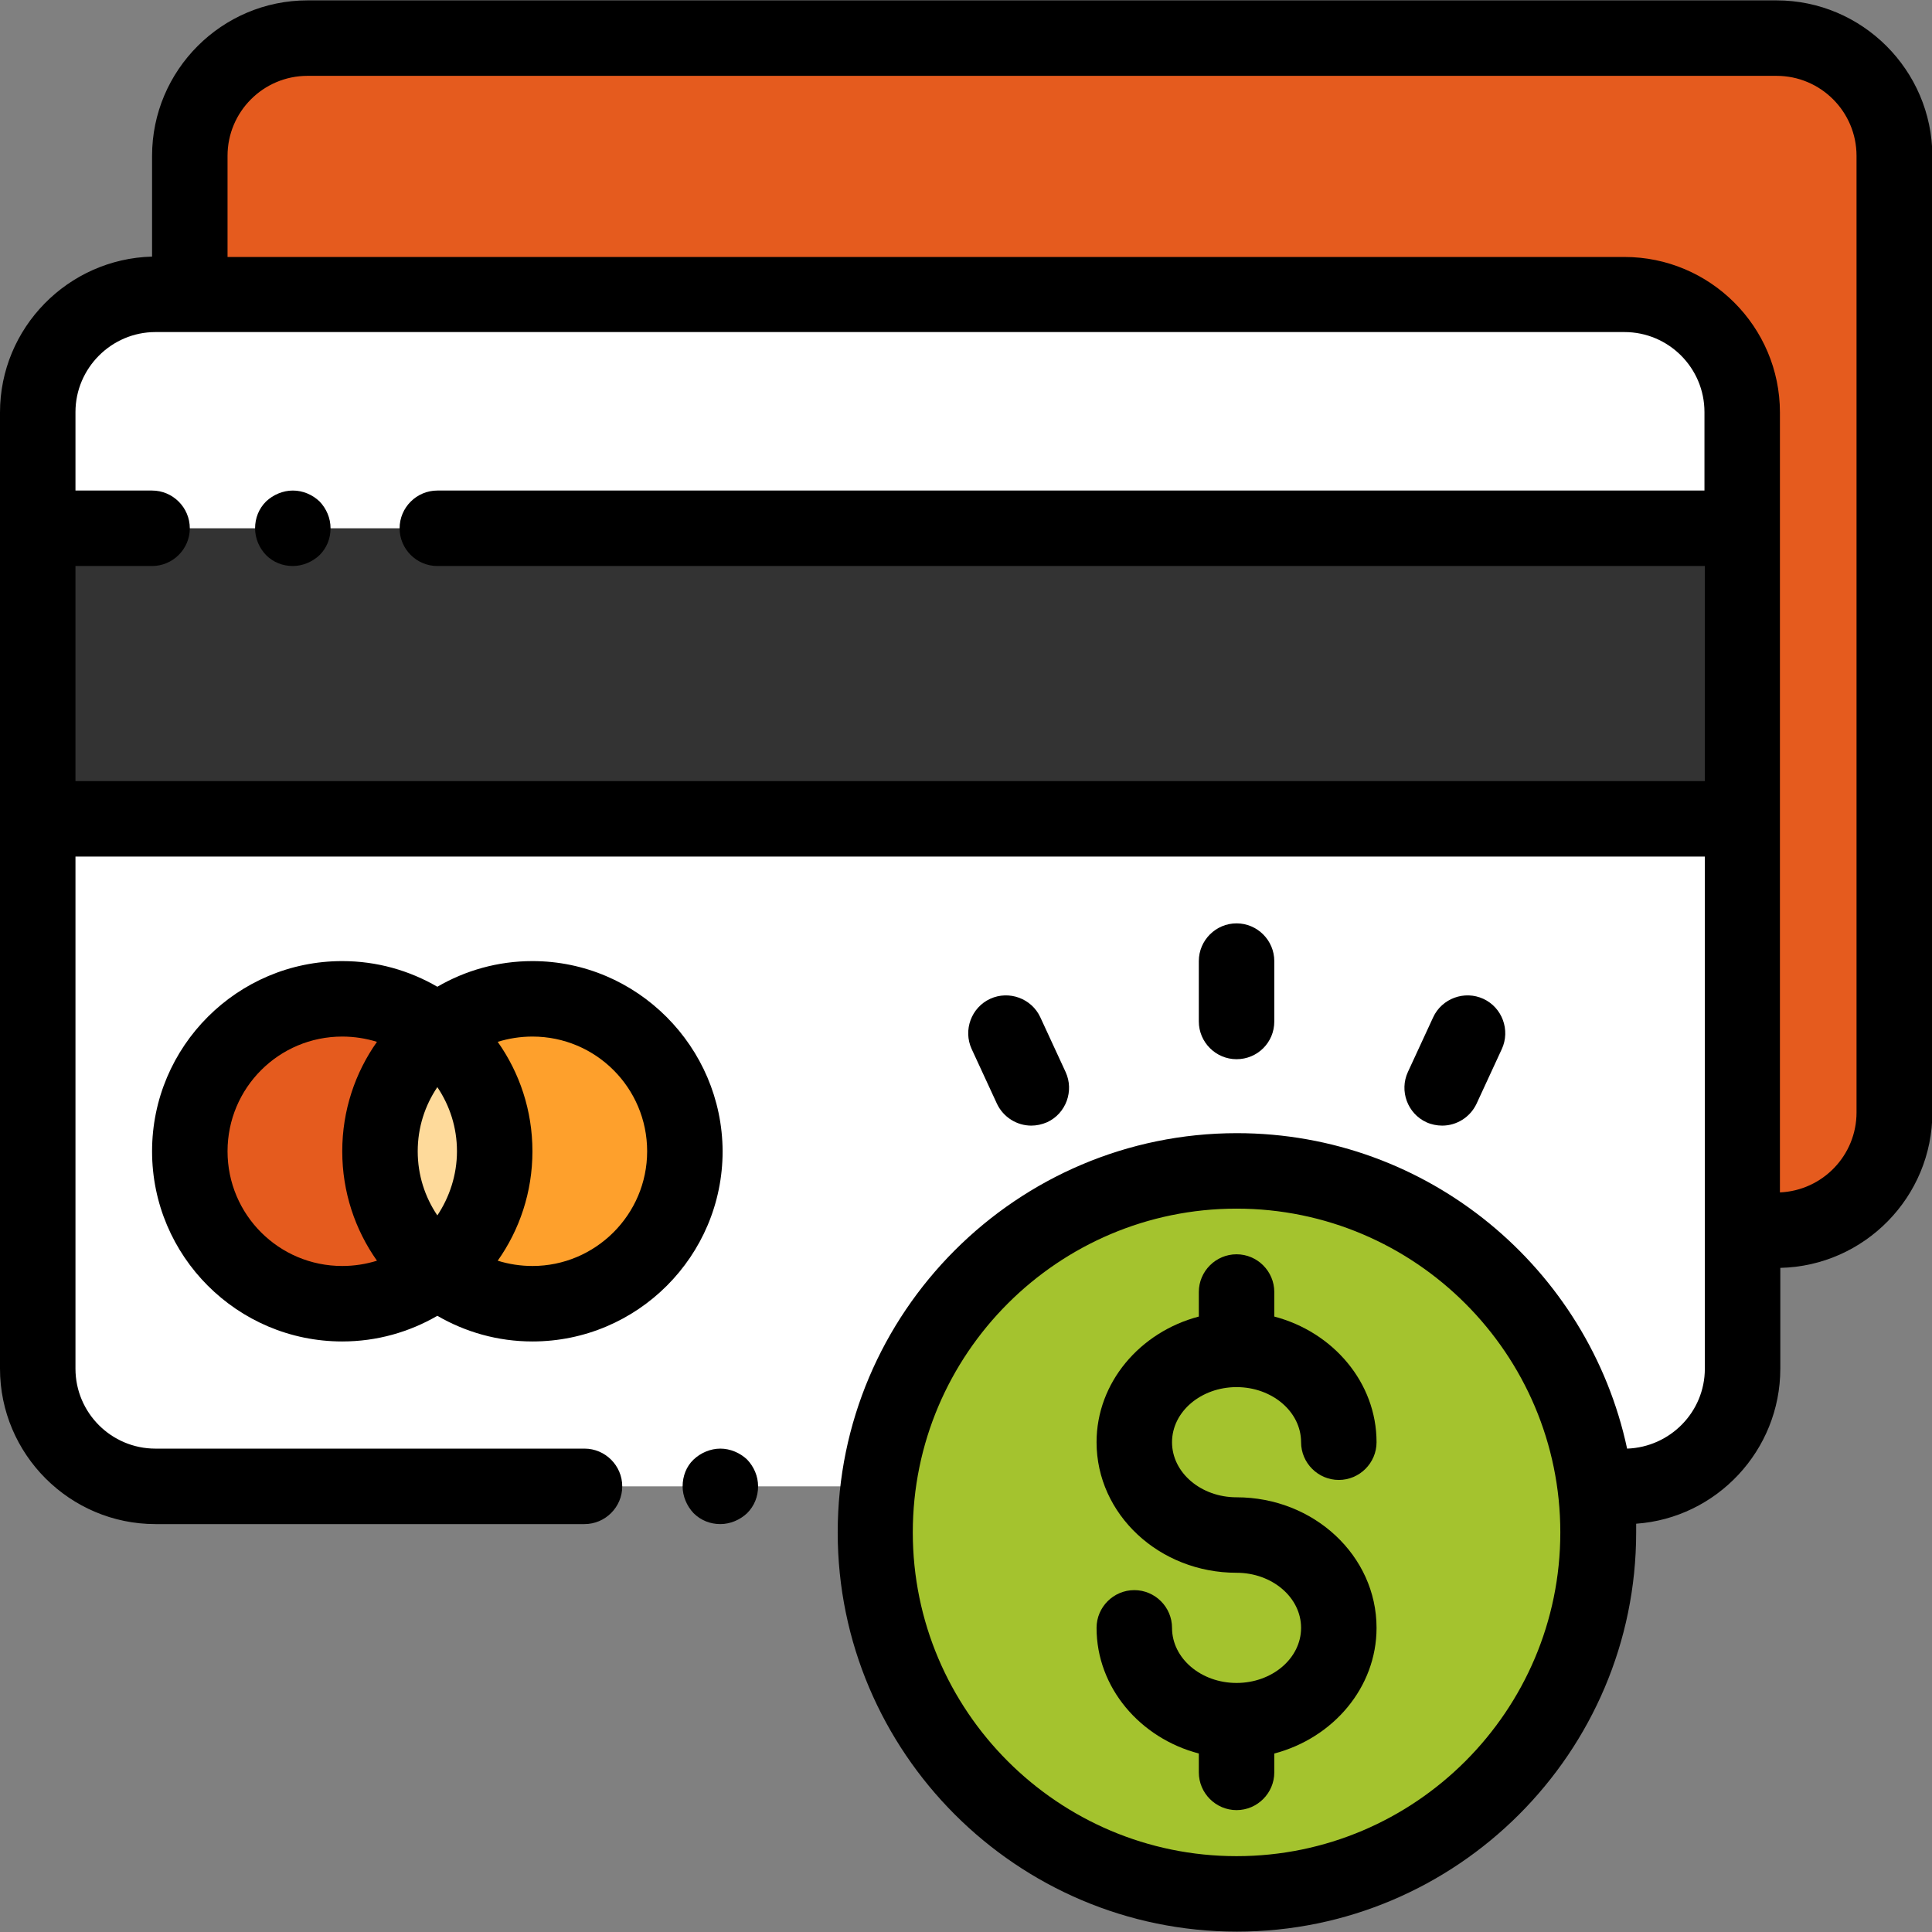
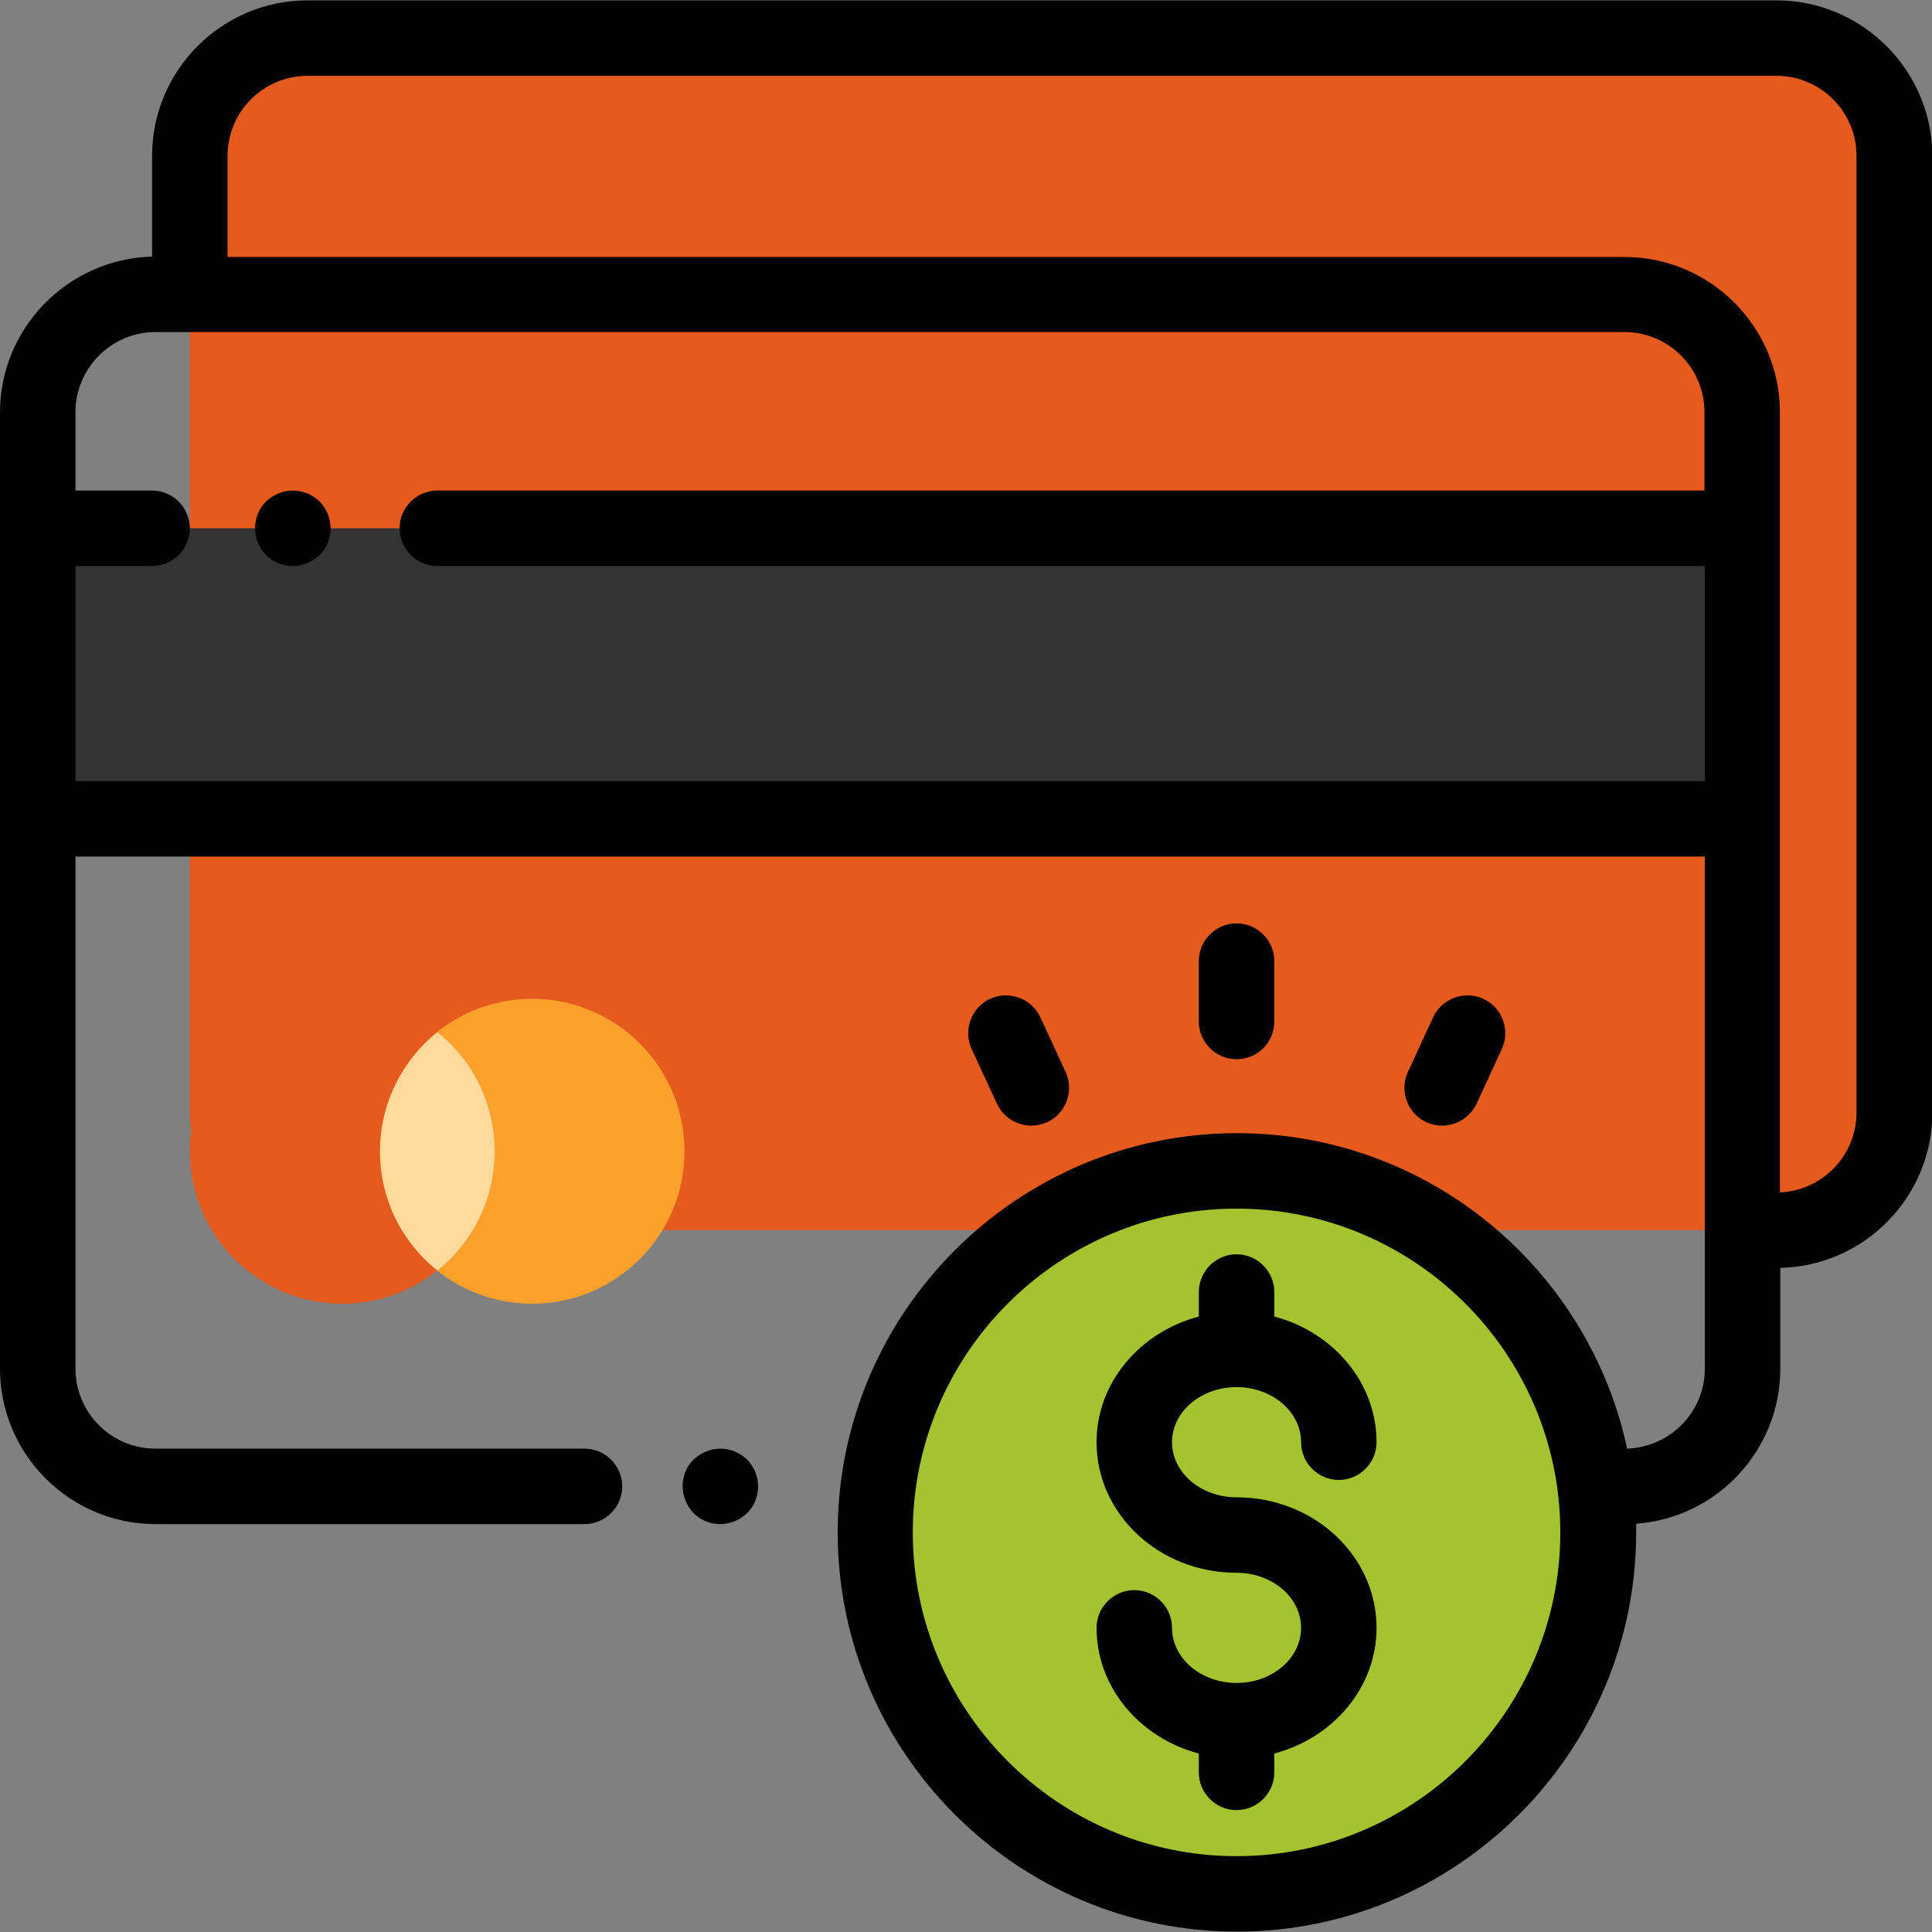
<svg xmlns="http://www.w3.org/2000/svg" version="1.1" id="Capa_1" x="0px" y="0px" viewBox="0 0 512 512" style="enable-background:new 0 0 512 512;" xml:space="preserve">
  <rect x="0" y="0" width="512" height="512" fill="#808080" stroke="none" />
  <style type="text/css">
	.st0{fill:#E55B1E;}
	.st1{fill:#FFFFFF;}
	.st2{fill:#333333;}
	.st3{fill:#FEA02C;}
	.st4{fill:#FEDA9B;}
	.st5{fill:#A4C32E;}
</style>
  <path class="st0" d="M81.5,326h169.9h219.4c17.2,0,31.2-14,31.2-31.2V41.3c0-17.2-14-31.2-31.2-31.2H81.5c-17.2,0-31.2,14-31.2,31.2  v253.4C50.3,312,64.2,326,81.5,326z" />
-   <path class="st1" d="M41.2,393.9h169.9h219.4c17.2,0,31.2-14,31.2-31.2V109.3c0-17.2-14-31.2-31.2-31.2H41.2C24,78.1,10,92,10,109.3  v253.4C10,379.9,24,393.9,41.2,393.9z" />
  <rect x="10" y="140" class="st2" width="451.7" height="77" />
  <circle class="st3" cx="141" cy="305.1" r="40.4" />
  <circle class="st0" cx="90.7" cy="305.1" r="40.4" />
  <path class="st4" d="M100.7,305.1c0,12.8,5.9,24.2,15.2,31.6c9.3-7.4,15.2-18.8,15.2-31.6c0-12.8-5.9-24.2-15.2-31.6  C106.6,281,100.7,292.4,100.7,305.1z" />
  <circle class="st5" cx="327.7" cy="406.1" r="95.8" />
  <path d="M470.8,0.1H81.5c-22.7,0-41.2,18.5-41.2,41.2v26.7C18,68.6,0,86.9,0,109.3V140v77v145.7c0,22.7,18.5,41.2,41.2,41.2h113.7  c5.5,0,10-4.5,10-10s-4.5-10-10-10H41.2c-11.7,0-21.2-9.5-21.2-21.2V227h431.8v135.7c0,11.5-9.2,20.8-20.6,21.2  c-10.2-47.7-52.7-83.6-103.4-83.6c-58.3,0-105.8,47.5-105.8,105.8s47.5,105.8,105.8,105.8c58.3,0,105.8-47.5,105.8-105.8  c0-0.8,0-1.5,0-2.3c21.3-1.5,38.2-19.4,38.2-41.1v-26.7c22.3-0.5,40.3-18.8,40.3-41.2V41.3C512,18.6,493.5,0.1,470.8,0.1z   M327.7,491.9c-47.3,0-85.8-38.5-85.8-85.8s38.5-85.8,85.8-85.8s85.8,38.5,85.8,85.8S375,491.9,327.7,491.9z M20,207v-57h20.3  c5.5,0,10-4.5,10-10s-4.5-10-10-10H20v-20.8C20,97.6,29.5,88,41.2,88h389.3c11.7,0,21.2,9.5,21.2,21.2V130H115.9  c-5.5,0-10,4.5-10,10s4.5,10,10,10h335.9v57H20z M492,294.8c0,11.4-9,20.7-20.3,21.2v-99v-77v-30.7c0-22.7-18.5-41.2-41.2-41.2H60.3  V41.3c0-11.7,9.5-21.2,21.2-21.2h389.3c11.7,0,21.2,9.5,21.2,21.2V294.8L492,294.8z" />
  <path d="M77.6,130c-2.6,0-5.2,1.1-7.1,2.9c-1.9,1.9-2.9,4.4-2.9,7.1s1.1,5.2,2.9,7.1c1.9,1.9,4.4,2.9,7.1,2.9c2.6,0,5.2-1.1,7.1-2.9  c1.9-1.9,2.9-4.4,2.9-7.1s-1.1-5.2-2.9-7.1C82.8,131.1,80.3,130,77.6,130z" />
-   <path d="M141.1,254.7c-9.2,0-17.8,2.5-25.2,6.8c-7.4-4.3-16-6.8-25.2-6.8c-27.8,0-50.4,22.6-50.4,50.4s22.6,50.4,50.4,50.4  c9.2,0,17.8-2.5,25.2-6.8c7.4,4.3,16,6.8,25.2,6.8c27.8,0,50.4-22.6,50.4-50.4C191.4,277.4,168.8,254.7,141.1,254.7z M115.9,322.1  c-3.3-4.9-5.2-10.7-5.2-17c0-6.3,1.9-12.1,5.2-17c3.3,4.9,5.2,10.7,5.2,17C121.1,311.4,119.1,317.3,115.9,322.1z M60.3,305.1  c0-16.8,13.6-30.4,30.4-30.4c3.2,0,6.3,0.5,9.2,1.4c-5.8,8.2-9.2,18.2-9.2,29c0,10.8,3.4,20.8,9.2,29c-2.9,0.9-6,1.4-9.2,1.4  C73.9,335.5,60.3,321.9,60.3,305.1z M141.1,335.5c-3.2,0-6.3-0.5-9.2-1.4c5.8-8.2,9.2-18.2,9.2-29c0-10.8-3.4-20.8-9.2-29  c2.9-0.9,6-1.4,9.2-1.4c16.8,0,30.4,13.6,30.4,30.4C171.5,321.9,157.8,335.5,141.1,335.5z" />
  <path d="M190.9,383.9c-2.6,0-5.2,1.1-7.1,2.9s-2.9,4.4-2.9,7.1c0,2.6,1.1,5.2,2.9,7.1c1.9,1.9,4.4,2.9,7.1,2.9  c2.6,0,5.2-1.1,7.1-2.9c1.9-1.9,2.9-4.4,2.9-7.1s-1.1-5.2-2.9-7.1C196.1,385,193.5,383.9,190.9,383.9z" />
  <path d="M327.7,367.6c9.4,0,17.1,6.5,17.1,14.6c0,5.5,4.5,10,10,10c5.5,0,10-4.5,10-10c0-15.8-11.5-29.2-27.1-33.3v-6.5  c0-5.5-4.5-10-10-10s-10,4.5-10,10v6.5c-15.6,4.1-27.1,17.5-27.1,33.3c0,19.1,16.6,34.6,37.1,34.6c9.4,0,17.1,6.5,17.1,14.6  s-7.7,14.6-17.1,14.6s-17.1-6.5-17.1-14.6c0-5.5-4.5-10-10-10c-5.5,0-10,4.5-10,10c0,15.8,11.5,29.2,27.1,33.3v5c0,5.5,4.5,10,10,10  s10-4.5,10-10v-5c15.6-4.1,27.1-17.5,27.1-33.3c0-19.1-16.6-34.6-37.1-34.6c-9.4,0-17.1-6.5-17.1-14.6S318.3,367.6,327.7,367.6z" />
  <path d="M337.7,270.7v-16c0-5.5-4.5-10-10-10s-10,4.5-10,10v16c0,5.5,4.5,10,10,10S337.7,276.3,337.7,270.7z" />
  <path d="M382.2,298.3c3.8,0,7.4-2.2,9.1-5.8l6.7-14.5c2.3-5,0.1-11-4.9-13.3c-5-2.3-11-0.1-13.3,4.9l-6.7,14.5  c-2.3,5-0.1,11,4.9,13.3C379.3,298,380.8,298.3,382.2,298.3z" />
  <path d="M273.3,298.3c1.4,0,2.8-0.3,4.2-0.9c5-2.3,7.2-8.3,4.9-13.3l-6.7-14.5c-2.3-5-8.3-7.2-13.3-4.9c-5,2.3-7.2,8.3-4.9,13.3  l6.7,14.5C265.9,296.1,269.5,298.3,273.3,298.3z" />
</svg>